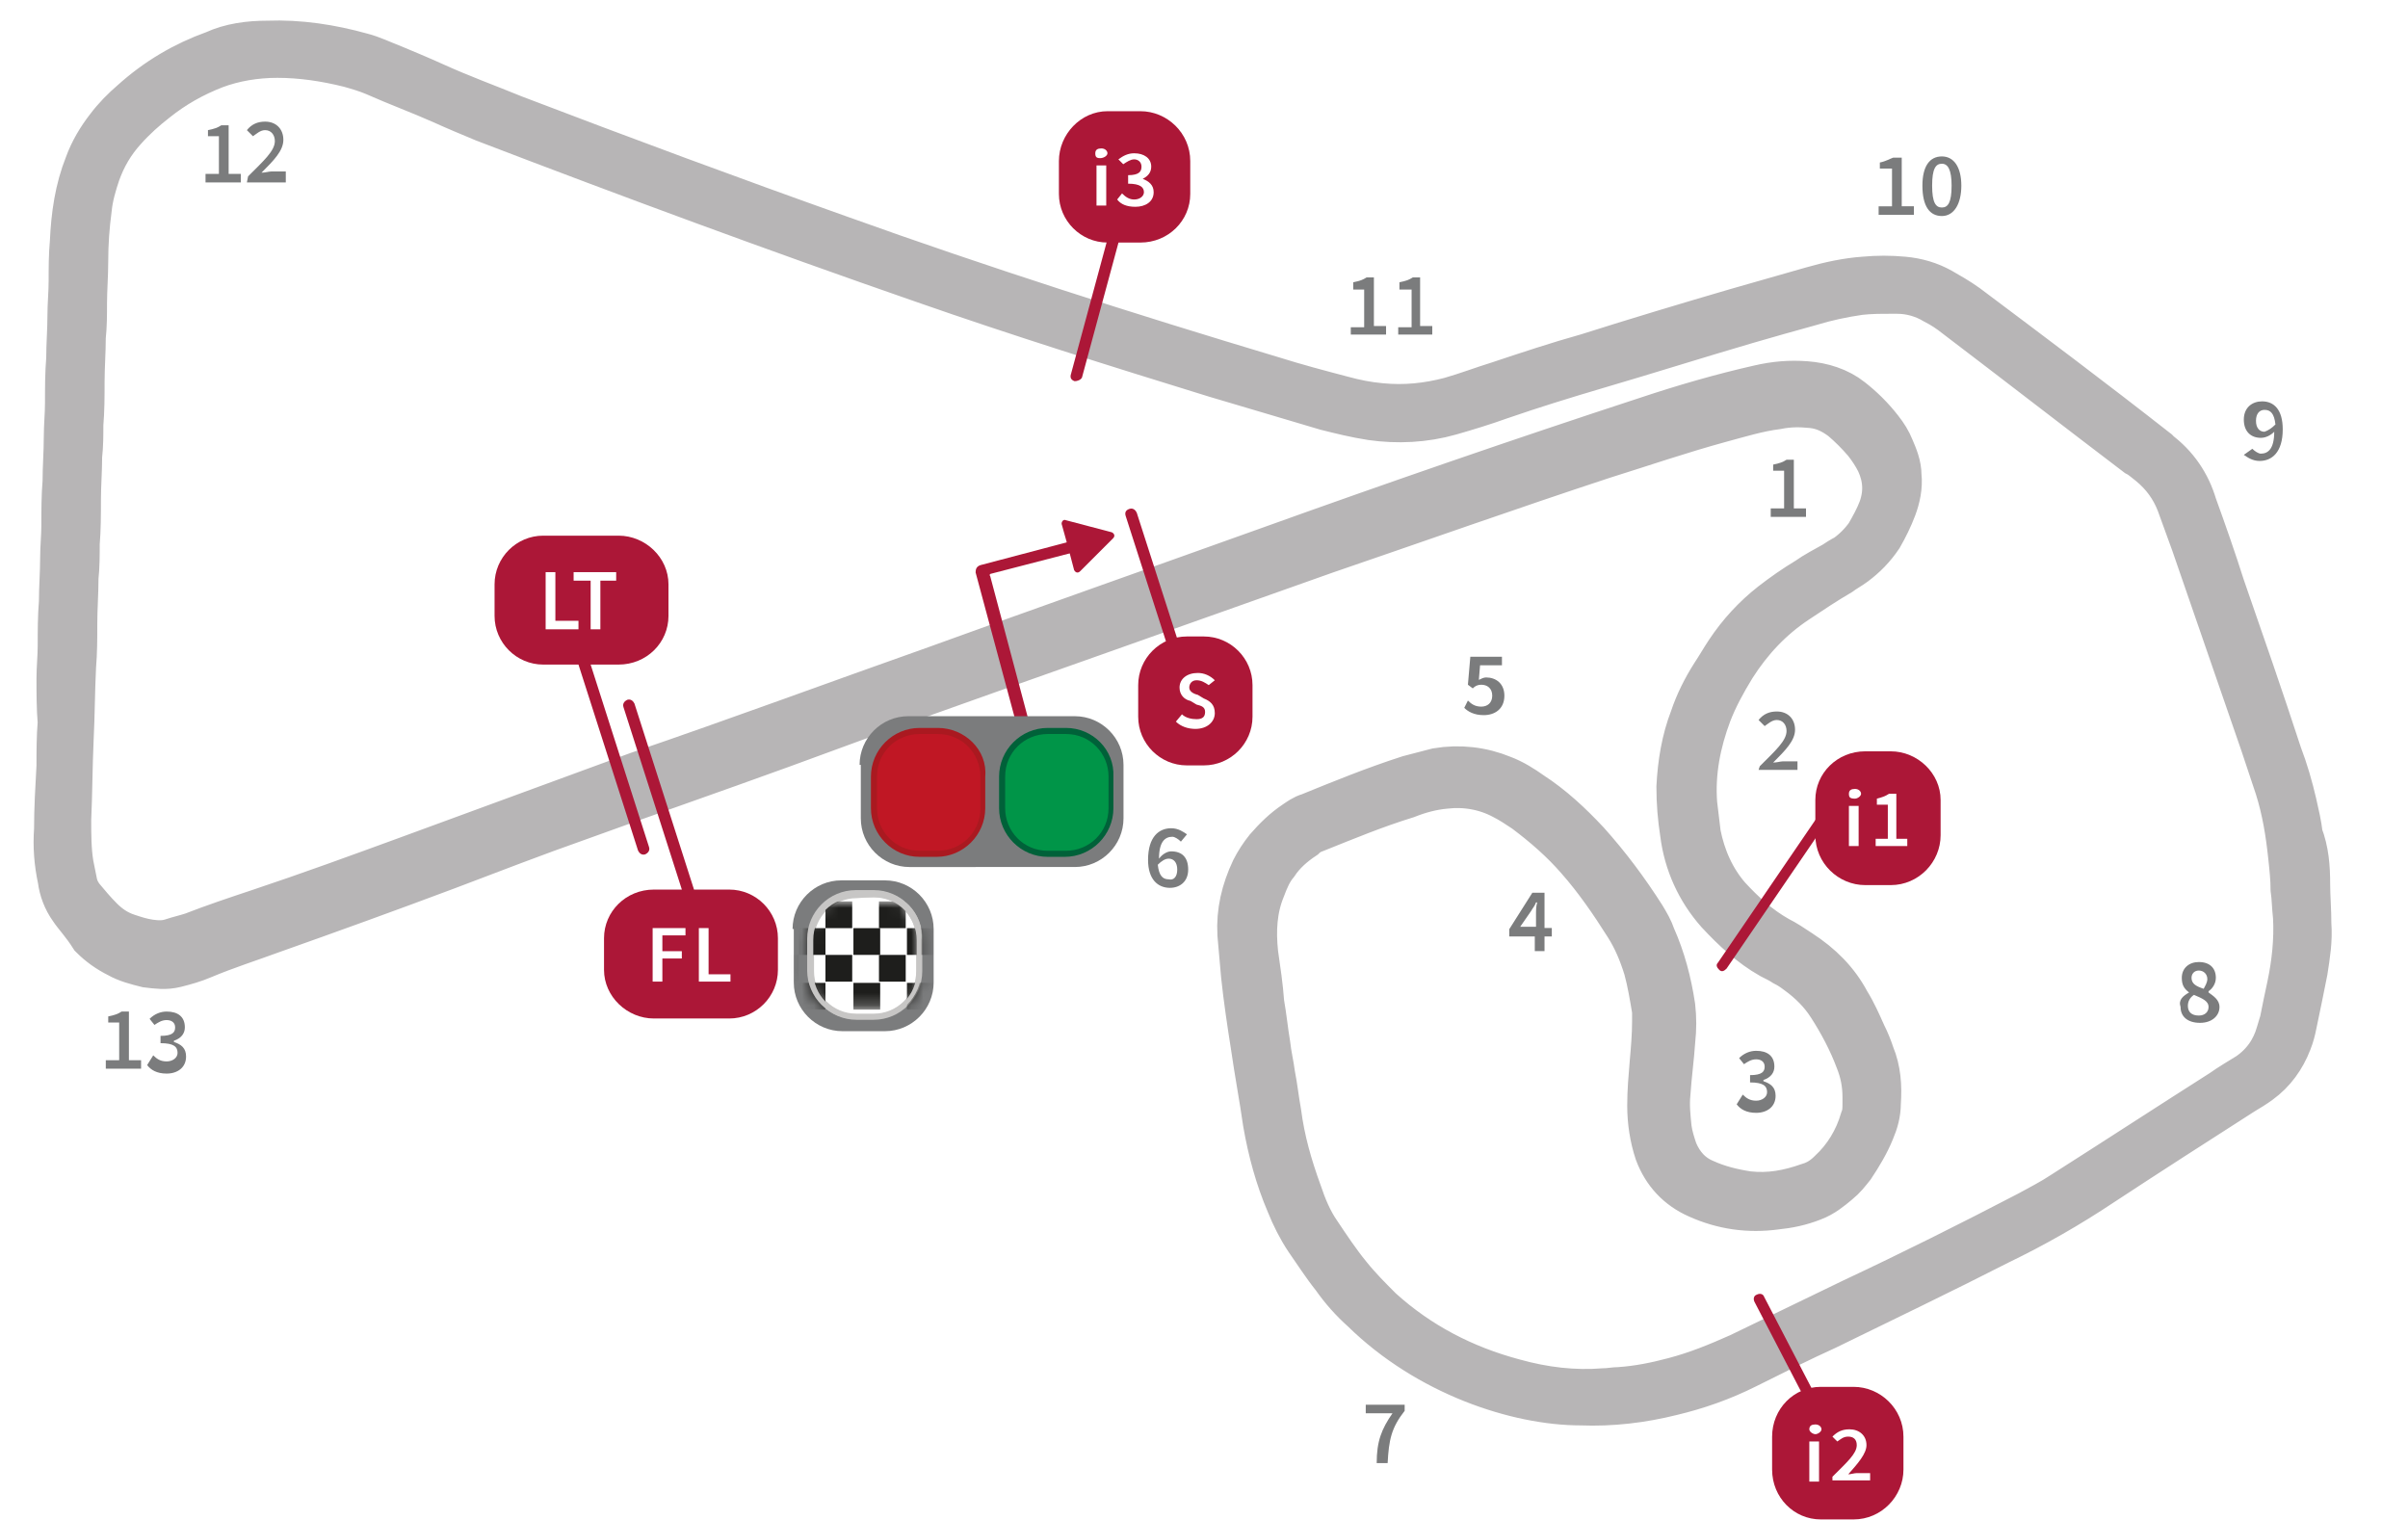
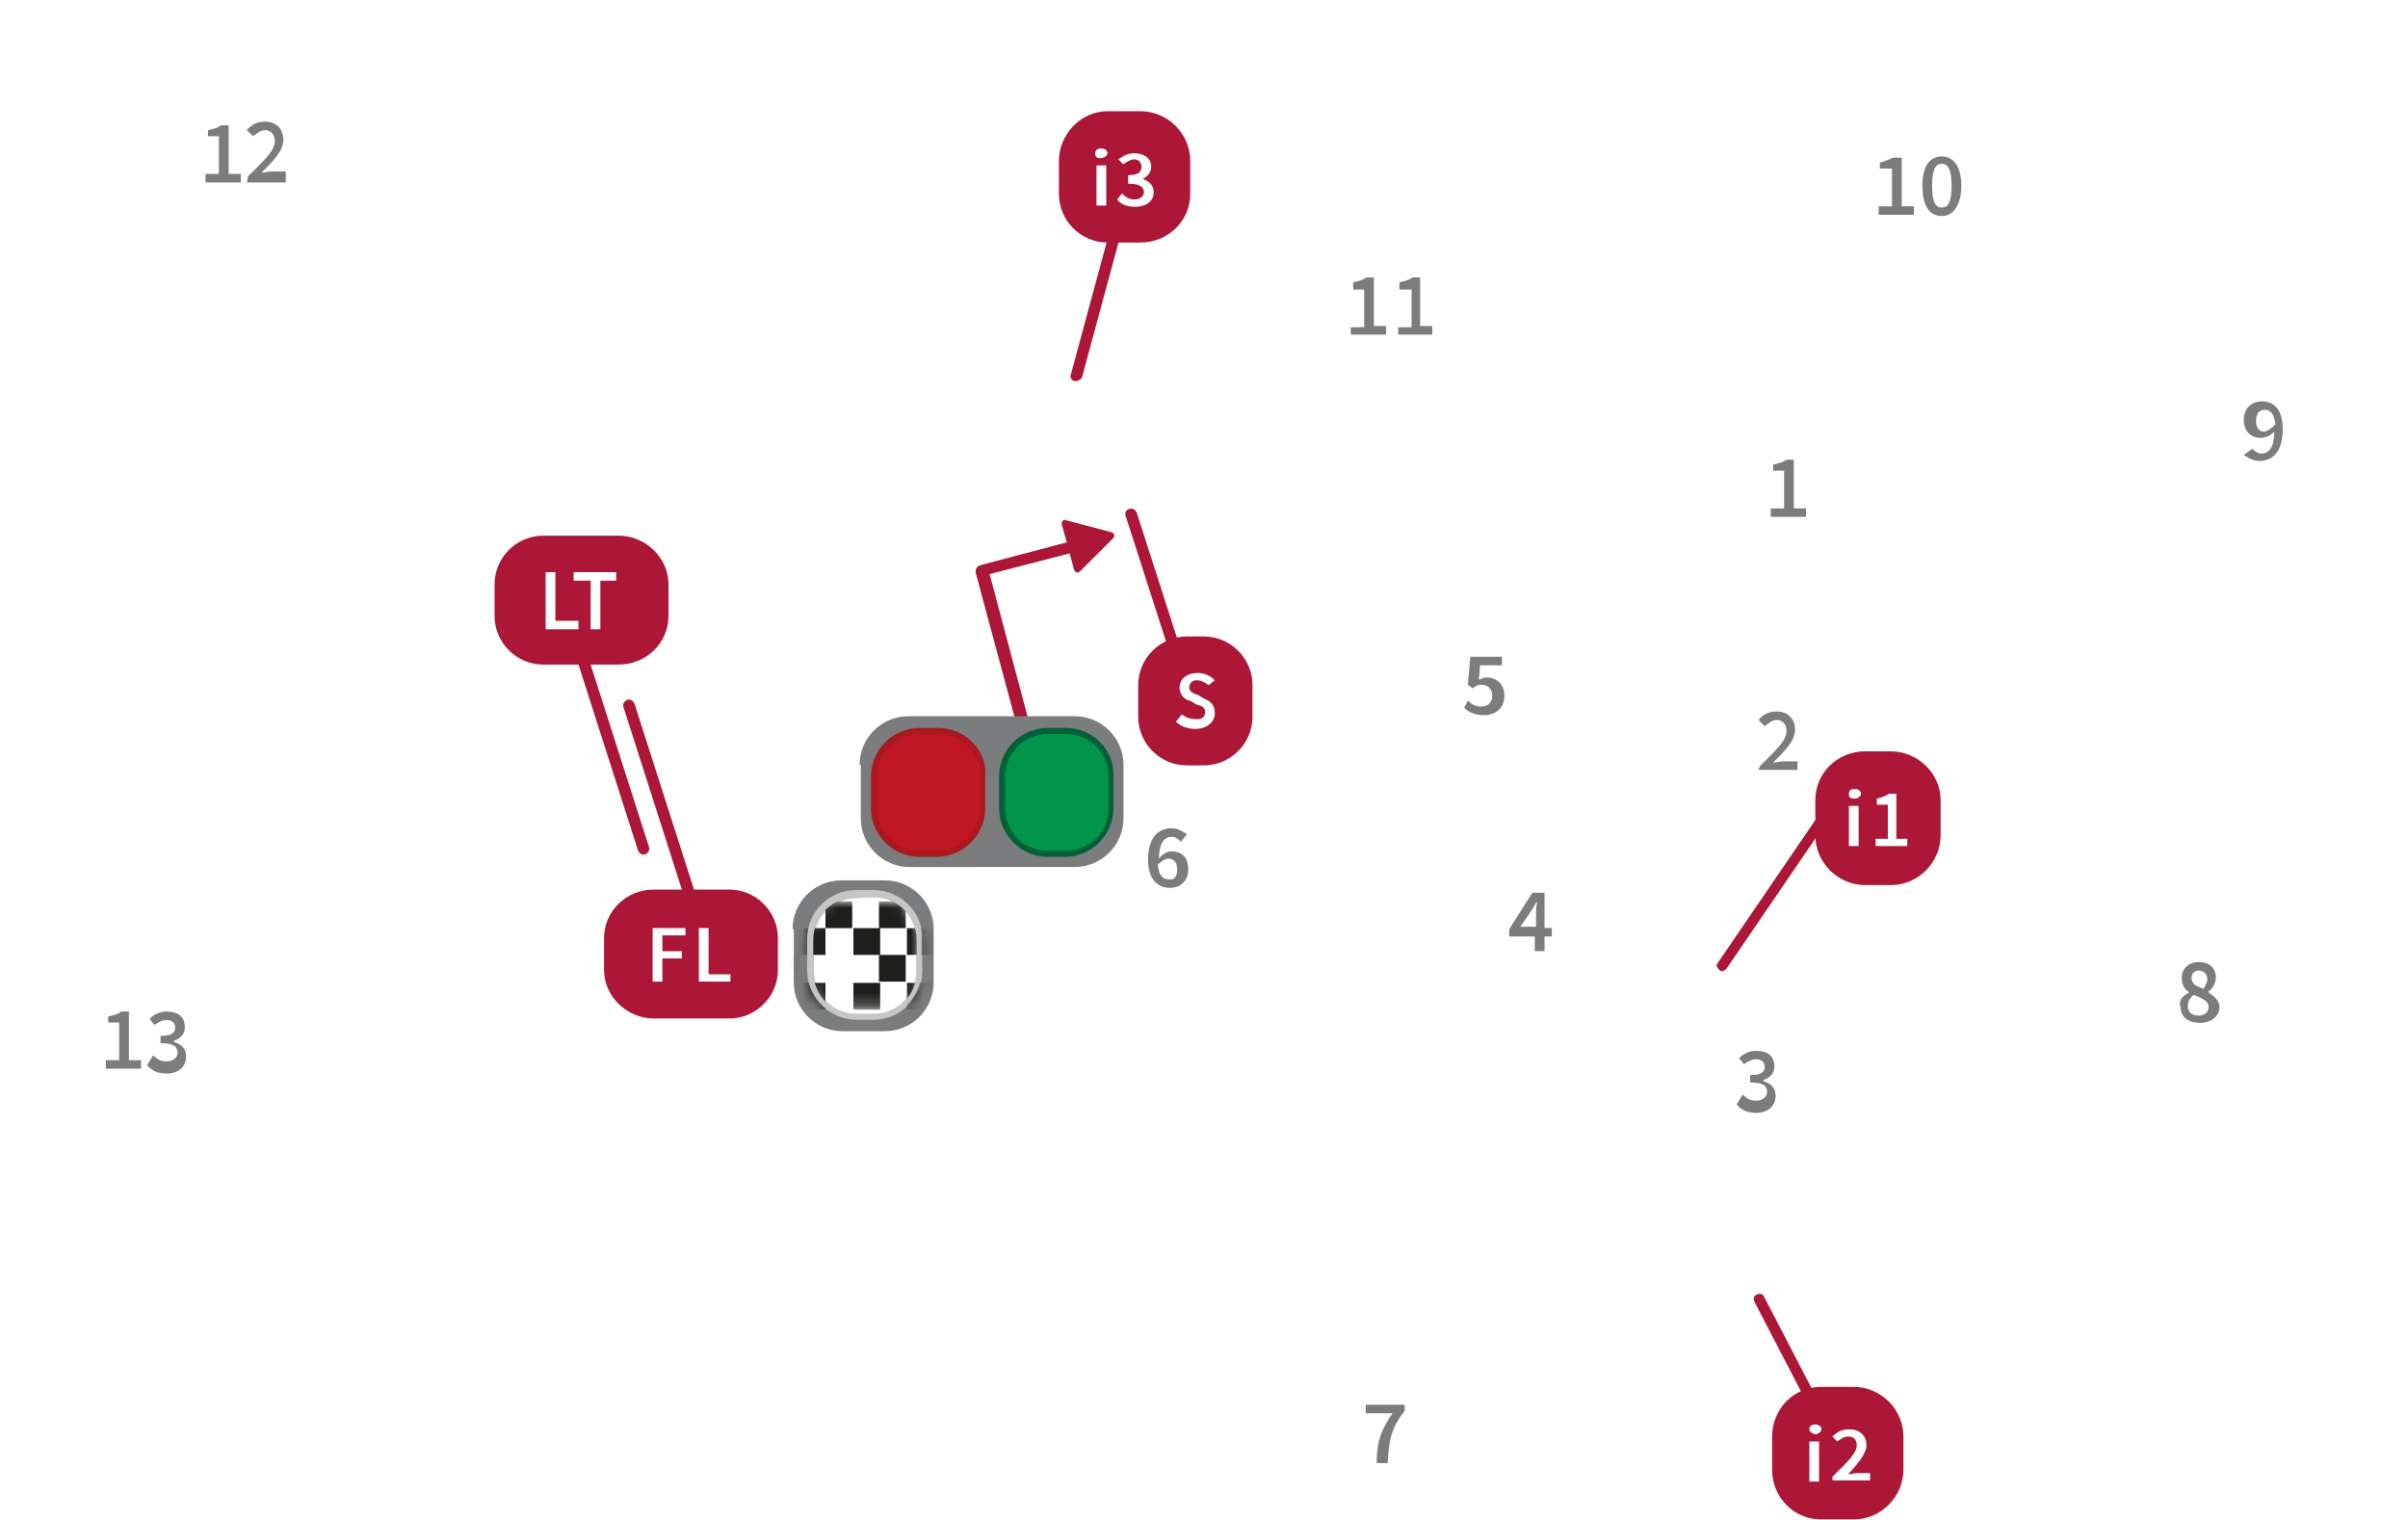
<svg xmlns="http://www.w3.org/2000/svg" version="1.1" id="GER" x="0px" y="0px" viewBox="0 0 198 125" style="enable-background:new 0 0 198 125;" xml:space="preserve">
  <style type="text/css">
	.st0{fill:#B7B5B6;stroke:#B7B5B6;stroke-width:4;stroke-miterlimit:10;}
	.st1{display:none;}
	.st2{display:inline;fill:#8F979C;}
	.st3{display:inline;fill:#B7B5B6;}
	.st4{fill:#AC1737;}
	.st5{fill-rule:evenodd;clip-rule:evenodd;fill:#FFFFFF;}
	.st6{fill:#FFFFFF;}
	.st7{fill:#7B7C7D;}
	.st8{fill:#C7C6C5;}
	.st9{filter:url(#Adobe_OpacityMaskFilter);}
	.st10{mask:url(#mask-2_00000160168969148881888670000001404032089791022228_);}
	.st11{fill:#1E1E1C;}
	.st12{fill:#C01724;}
	.st13{fill:#AA1920;}
	.st14{fill:#009548;}
	.st15{fill:#006139;}
</style>
  <g id="new_GER_00000013189030548447032220000007610902862851993502_">
-     <path class="st0" d="M189.6,72.7c0,1,0.1,2.1,0.1,3.3c0.1,1.3-0.1,2.5-0.3,3.8c-0.3,1.5-0.6,3-0.9,4.4c-0.1,0.5-0.2,0.9-0.4,1.4   c-0.5,1.3-1.3,2.4-2.4,3.2c-0.4,0.3-0.9,0.6-1.4,0.9c-3.9,2.5-7.8,5-11.6,7.5c-2.7,1.8-5.5,3.4-8.4,4.8c-4.7,2.4-9.5,4.7-14.2,7   c-2.2,1-4.4,2.1-6.6,3.2c-2,1-4,1.7-6.1,2.2c-2.4,0.6-4.9,0.9-7.4,0.8c-5.2,0-12.5-2.4-17.8-7.6c-0.9-0.8-1.7-1.7-2.4-2.7   c-0.8-1-1.5-2.1-2.2-3.1c-0.6-0.9-1.1-1.9-1.5-2.9c-0.9-2.1-1.5-4.3-1.9-6.6c-0.3-2.1-0.7-4.2-1-6.3c-0.3-1.9-0.6-3.9-0.8-5.8   c-0.1-1.1-0.2-2.3-0.3-3.4c-0.1-1.8,0.3-3.5,1.1-5.2c0.3-0.6,0.7-1.2,1.1-1.7c0.7-0.8,1.4-1.5,2.3-2.1c0.3-0.2,0.7-0.5,1.1-0.6   c2.7-1.1,5.4-2.2,8.2-3.1c0.8-0.2,1.5-0.4,2.3-0.6c1.8-0.3,3.6-0.1,5.3,0.6c0.8,0.3,1.6,0.8,2.3,1.3c1.7,1.1,3.2,2.5,4.6,4   c1.7,1.9,3.2,3.9,4.6,6.1c0.3,0.5,0.6,1,0.8,1.6c0.8,1.8,1.3,3.7,1.6,5.7c0.1,0.9,0.1,1.8,0,2.7c-0.1,1.5-0.3,2.9-0.4,4.4   c-0.1,1,0,1.9,0.1,2.9c0.1,0.7,0.3,1.3,0.5,1.9c0.5,1.2,1.3,2.1,2.5,2.6c1.1,0.5,2.3,0.8,3.6,1c1.8,0.2,3.4-0.1,5.1-0.7   c0.7-0.2,1.3-0.6,1.8-1.1c1.3-1.2,2.2-2.7,2.7-4.4c0.2-0.5,0.2-0.9,0.2-1.4c0-0.2,0-0.3,0-0.5c0-1.1-0.2-2.1-0.6-3.1   c-0.6-1.6-1.4-3.1-2.3-4.5c-0.7-1.1-1.6-2-2.7-2.8c-0.4-0.3-0.7-0.5-1.1-0.7c-0.3-0.2-0.7-0.4-1.1-0.6c-1.6-0.9-3-2.2-4.3-3.6   c-1.6-1.8-2.6-4-2.9-6.4c-0.2-1.3-0.3-2.5-0.3-3.8c0.1-1.9,0.4-3.8,1.1-5.6c0.4-1.2,1-2.4,1.7-3.5c0.4-0.6,0.8-1.3,1.2-1.9   c1-1.5,2.2-2.8,3.6-3.9c0.9-0.7,1.9-1.4,2.9-2c0.7-0.5,1.5-0.9,2.2-1.3c0.3-0.2,0.6-0.4,1-0.6c0.7-0.5,1.3-1.1,1.8-1.8   c0.4-0.7,0.8-1.4,1.1-2.2c0.5-1.4,0.4-2.7-0.2-4c-0.3-0.6-0.7-1.2-1.1-1.7c-0.6-0.7-1.2-1.3-1.9-1.9c-0.8-0.6-1.6-1-2.6-1.1   c-1-0.1-1.9-0.1-2.9,0.1c-1.6,0.2-3.2,0.7-4.7,1.1c-3.3,0.9-6.5,2-9.7,3c-7.6,2.5-15.2,5.2-22.8,7.8c-6.8,2.4-13.5,4.8-20.3,7.2   c-8.2,2.9-16.4,5.8-24.5,8.8c-5.5,2-11,3.9-16.5,5.9c-3.7,1.3-7.3,2.7-11,4.1c-4.8,1.8-9.5,3.5-14.3,5.2c-1.9,0.7-3.8,1.3-5.7,2.1   c-0.7,0.3-1.4,0.5-2.2,0.7c-0.8,0.2-1.5,0.1-2.3,0c-0.8-0.2-1.6-0.4-2.3-0.8c-0.8-0.4-1.5-0.9-2.1-1.5C7,75.8,6.4,75.2,6,74.6   c-0.5-0.7-0.8-1.5-0.9-2.3c-0.3-1.4-0.4-2.7-0.3-4.1c0-1.7,0.1-3.4,0.2-5.2c0-1.2,0-2.4,0.1-3.6C5,58.2,5,57,5,55.8   c0-0.9,0.1-1.8,0.1-2.7c0-1.2,0-2.4,0.1-3.6c0-1.2,0.1-2.4,0.1-3.6c0-0.9,0.1-1.8,0.1-2.7c0-1.2,0-2.4,0.1-3.6   c0-1.2,0.1-2.4,0.1-3.6c0-1,0.1-1.9,0.1-2.9c0-1.2,0-2.4,0.1-3.6c0-1.2,0.1-2.3,0.1-3.5c0-1,0.1-1.9,0.1-2.9c0-1.1,0-2.1,0.1-3.2   c0.1-2.2,0.4-4.3,1.2-6.3c0.4-1.1,1-2.1,1.7-3c0.6-0.8,1.3-1.5,2-2.1c2-1.8,4.2-3.1,6.7-4C19,3.9,20.5,3.7,22,3.7   c2.6-0.1,5.2,0.3,7.7,1c0.8,0.2,1.6,0.6,2.4,0.9c1.2,0.5,2.4,1,3.5,1.5c2.2,1,4.4,1.8,6.6,2.7c8.9,3.4,17.8,6.7,26.8,9.9   c11.7,4.2,23.6,8,35.6,11.6c1.9,0.6,3.8,1.1,5.7,1.6c1.1,0.3,2.1,0.5,3.2,0.6c2,0.2,3.9,0,5.8-0.5c1.4-0.4,2.7-0.9,4-1.3   c2.4-0.8,4.8-1.6,7.3-2.3c4.1-1.3,8.1-2.5,12.2-3.7c2.1-0.6,4.2-1.2,6.3-1.8c1.4-0.4,2.8-0.7,4.2-0.8c1.1-0.1,2.1-0.1,3.2,0   c1.1,0.1,2.1,0.4,3,0.9c0.7,0.4,1.4,0.8,2.1,1.3c5.2,3.9,10.4,7.8,15.5,11.8c0.1,0.1,0.2,0.1,0.2,0.2c1.5,1.1,2.5,2.6,3,4.3   c0.8,2.2,1.6,4.5,2.3,6.7c1.6,4.6,3.2,9.2,4.7,13.8c0.5,1.3,0.9,2.7,1.2,4c0.2,0.9,0.4,1.7,0.5,2.6C189.5,70,189.6,71.3,189.6,72.7   z M188.7,73.1c0-0.8-0.1-1.8-0.2-2.7c-0.2-1.9-0.5-3.8-1.1-5.7c-0.4-1.2-0.8-2.4-1.2-3.6c-1.9-5.5-3.8-11-5.7-16.5   c-0.4-1.1-0.8-2.2-1.2-3.3c-0.5-1.3-1.3-2.4-2.4-3.3c-0.4-0.3-0.7-0.6-1.1-0.8c-5-3.8-9.9-7.6-14.9-11.4c-0.5-0.4-1.1-0.8-1.7-1.1   c-1-0.6-2.1-0.9-3.2-0.9c-0.2,0-0.3,0-0.5,0c-0.9,0-1.7,0-2.6,0.1c-1.4,0.2-2.8,0.5-4.1,0.9c-1.8,0.5-3.6,1-5.3,1.5   c-4.1,1.2-8.2,2.5-12.3,3.7c-2.7,0.8-5.3,1.6-7.9,2.5c-1.4,0.5-2.7,0.9-4.1,1.3c-2.1,0.6-4.3,0.7-6.4,0.4c-1.3-0.2-2.5-0.5-3.7-0.8   c-3-0.9-6.1-1.8-9.1-2.7c-8.1-2.5-16.1-5-24.1-7.8c-12.1-4.2-24-8.6-36-13.2c-1.2-0.5-2.4-1-3.5-1.5c-1.8-0.8-3.7-1.5-5.5-2.3   c-0.7-0.3-1.4-0.5-2.1-0.7c-2-0.5-4-0.8-6-0.8c-1.8,0-3.6,0.3-5.2,0.9c-1.8,0.7-3.4,1.6-4.9,2.8c-0.9,0.7-1.8,1.5-2.6,2.4   c-1,1.1-1.7,2.3-2.2,3.7c-0.3,0.9-0.6,1.9-0.7,2.9c-0.2,1.5-0.3,2.9-0.3,4.4c0,1.2-0.1,2.3-0.1,3.5c0,0.9,0,1.8-0.1,2.7   c0,1.2-0.1,2.5-0.1,3.7c0,1.2,0,2.3-0.1,3.5c0,0.9,0,1.7-0.1,2.6c0,1.2-0.1,2.4-0.1,3.6c0,1.2,0,2.4-0.1,3.6c0,0.9,0,1.9-0.1,2.8   c0,1.3-0.1,2.5-0.1,3.8c0,1.2,0,2.3-0.1,3.5c-0.1,2-0.1,4-0.2,6c-0.1,2.2-0.1,4.4-0.2,6.6c0,1.2,0,2.5,0.2,3.7   c0.1,0.5,0.2,1,0.3,1.5c0.1,0.5,0.3,0.9,0.6,1.3c0.5,0.6,1,1.2,1.6,1.8c0.6,0.6,1.3,1.1,2.2,1.4c0.6,0.2,1.2,0.4,1.9,0.5   c0.7,0.1,1.3,0.1,1.9-0.1c0.6-0.2,1.1-0.3,1.7-0.5c1.8-0.7,3.6-1.3,5.4-1.9c4.2-1.4,8.3-2.9,12.4-4.4c6.3-2.3,12.5-4.6,18.8-6.9   C60.7,61,68.8,58,77,55.1c9.1-3.3,18.2-6.5,27.4-9.8c10.3-3.7,20.7-7.3,31.1-10.7c3-1,6.1-1.9,9.2-2.6c1.3-0.3,2.5-0.4,3.8-0.3   c1.3,0.1,2.6,0.5,3.6,1.3c0.9,0.7,1.7,1.5,2.4,2.4c0.4,0.5,0.7,1,0.9,1.5c0.3,0.7,0.6,1.4,0.6,2.2c0.1,0.9-0.1,1.8-0.4,2.6   c-0.3,0.8-0.7,1.6-1.1,2.3c-0.6,0.9-1.3,1.6-2.1,2.2c-0.4,0.3-0.8,0.5-1.2,0.8c-1.2,0.7-2.4,1.5-3.6,2.3c-2.1,1.4-3.8,3.2-5.2,5.4   c-0.8,1.3-1.5,2.6-2,3.9c-0.9,2.4-1.4,4.9-1.2,7.5c0.1,0.8,0.2,1.6,0.3,2.5c0.4,2,1.2,3.8,2.5,5.3c1.2,1.3,2.5,2.5,4.1,3.4   c0.6,0.3,1.2,0.7,1.8,1.1c1.7,1.1,3,2.4,3.9,4.1c0.5,0.8,0.9,1.7,1.3,2.6c0.3,0.6,0.5,1.1,0.7,1.7c0.5,1.2,0.6,2.5,0.5,3.9   c0,0.8-0.2,1.5-0.5,2.2c-0.4,1-1,2-1.6,2.9c-0.4,0.5-0.7,0.9-1.2,1.3c-0.6,0.5-1.2,1-2,1.3c-1,0.4-2,0.6-3,0.7   c-2.2,0.3-4.3,0-6.3-0.9c-1.6-0.7-2.7-1.9-3.3-3.5c-0.4-1.2-0.6-2.5-0.6-3.8c0-1.2,0.1-2.3,0.2-3.5c0.1-1.1,0.2-2.3,0.2-3.4   c0-0.3,0-0.6,0-0.9c-0.2-1.2-0.4-2.4-0.7-3.5c-0.4-1.3-0.9-2.5-1.6-3.6c-1.2-1.9-2.5-3.8-4-5.5c-1.3-1.5-2.8-2.8-4.4-4   c-0.6-0.4-1.2-0.8-1.8-1.1c-1.5-0.8-3.2-1.1-4.9-0.9c-1.1,0.1-2.2,0.4-3.2,0.8c-2.6,0.8-5,1.8-7.5,2.8c-0.3,0.1-0.7,0.3-1,0.6   c-0.9,0.6-1.7,1.3-2.3,2.2c-0.5,0.6-0.8,1.3-1.1,2.1c-0.7,1.7-0.8,3.5-0.6,5.4c0.2,1.4,0.4,2.7,0.5,4.1c0.2,1.1,0.3,2.2,0.5,3.4   c0.1,0.9,0.3,1.7,0.4,2.5c0.2,1,0.3,2,0.5,3.1c0.3,2.3,0.9,4.4,1.7,6.6c0.4,1.2,0.9,2.4,1.6,3.4c0.8,1.2,1.6,2.4,2.5,3.5   c0.8,1,1.7,1.9,2.6,2.8c3.2,2.9,6.9,4.8,11,5.9c2.5,0.7,5,1,7.5,0.8c0.4,0,0.9-0.1,1.3-0.1c1.5-0.1,3-0.4,4.5-0.8   c1.9-0.5,3.6-1.2,5.4-2c3.1-1.5,6.2-3,9.3-4.5c4.9-2.3,9.7-4.7,14.5-7.2c0.9-0.5,1.9-1,2.8-1.6c4.4-2.8,8.7-5.6,13.1-8.4   c0.7-0.5,1.4-0.9,2.2-1.4c1.3-0.9,2.1-2.1,2.5-3.5c0.1-0.3,0.2-0.7,0.3-1c0.2-1,0.4-2,0.6-2.9c0.4-1.9,0.6-3.8,0.5-5.7   C188.8,74.5,188.8,73.8,188.7,73.1z" />
-   </g>
+     </g>
  <g id="Page-1">
    <g id="Circuit_info_05" transform="translate(-162, -498)">
      <g id="assets_x2F_circuits_x5F_info_x2F_83" transform="translate(161, 498)">
        <g id="assets_x2F_circuits_x5F_info_x2F_Sachsenring" transform="translate(1.5, 0)">
          <g id="trazado" transform="translate(2.66, 8.511)" class="st1">
            <path id="Shape" class="st2" d="M141.1,15.6c-5.5,1.3-24.5,6.6-25.3,6.9h-0.1l-0.1,0.1c-0.1,0-4.3,1.4-9.5-0.4l-0.1-0.1H106       C105.6,22,67.1,11.4,59.5,8.6l-7.7-2.9c-6.1-2.3-11.9-4.6-15.2-5.2c-5.1-0.9-17.3,0.5-21.2,10.5l-0.1,0.1L1.2,53.5       c-0.6,1.7-0.9,5.2,2.2,7.6c3.1,2.4,5.5,2.6,11.1,0.8c5-1.6,61.9-18.1,62.4-18.3c0.3-0.1,34-9.5,43-11.4       c7.4-1.6,17.4-3.9,20.3-4.1c3.1-0.3,4.7-0.2,5.8,2.4c0.5,1.3,0.7,2.1,0.5,2.8c-0.2,0.9-1,1.4-2.1,2c-2.9,1.5-9.3,4.8-11.1,13.2       c-0.2,0.9-0.3,1.8-0.4,2.8c-0.9,10.9,5.7,14.6,6,14.7L139,66l0.1,0.1c1.2,0.6,4.6,2.6,6.1,4.8l1,1.4c1.9,2.7,3.6,5.3,2.8,9l0,0       c-0.5,2.6-4.2,3.9-4.2,3.9l-6.1,1.9l-0.1,0.1c-0.2,0.1-2,0.6-3.8-0.9c-1.4-1.3-1.3-2.7-1-4.3l0.1-0.6l0.2-1.5       c0.4-2.2,0.9-5.4,1-7.1c0.1-2.1,0.4-8.7-5.7-14.7c-5.3-5.2-11-10-17.7-7.7c-9.1,3.2-14,6.6-14.9,10.4c-0.1,0.3-0.1,0.5-0.2,0.7       c-0.7,3.5-0.5,5,0,6.5l0.1,0.4c0,0.1,4.3,15.5,4.4,15.9c0.3,1.1,3.4,13.8,17.6,19.6c14.5,5.9,27.3-1.8,27.9-2.1       c-0.1,0,26-15.3,26-15.3l0.1-0.1l0.1-0.1c0.8-0.6,7.8-6,9.9-8.2c1.6-1.8,2.8-3.6,3.4-6c0.3-1.5,0.4-3.2,0.2-5.3       c-0.5-5.4-1.3-9.6-4-15.3c-2.5-5.2-9-18-9.7-19.4c-0.4-1-1.7-3.5-6.2-6.4l-13.7-8.6C152.2,17.2,147.5,14.1,141.1,15.6z        M142.1,20.1c4.4-1.1,7.6,1,7.7,1.1c0.1,0.1,13.7,8.6,13.7,8.6c3.7,2.3,4.4,4.1,4.4,4.1c0,0.1,0.1,0.1,0.1,0.1l0.1,0.3       c0.1,0.2,7.2,14,9.7,19.4c2.4,5.1,3.1,8.7,3.6,13.7c0.2,1.6,0.1,2.8-0.1,3.8c-0.4,1.7-1.2,2.8-2.2,3.9c-1.5,1.6-7.1,6-9.3,7.6       c-0.2,0.2-25.9,15.2-25.9,15.2c-0.2,0.1-11.4,6.8-23.8,1.8c-12.2-5-14.7-16-14.8-16.4V83L101,67.1c0,0.1-0.2-0.5-0.2-0.5       c-0.3-0.9-0.5-1.7,0.3-4.9c0.1-0.5,1.3-3.4,12-7.1c3.8-1.3,7.7,1.4,13,6.6c4.7,4.6,4.5,9.4,4.4,11.2c-0.1,1.4-0.6,4.7-0.9,6.6       l-0.3,1.5l-0.1,0.4c-0.3,1.5-1.1,5.5,2.5,8.7c3.1,2.7,6.8,2.3,8.5,1.7l-0.2,0.1l6.1-1.9c0.3-0.1,6.2-2.1,7.3-7.3l0,0       c1.2-5.7-1.4-9.5-3.5-12.6l-0.9-1.3c-2.3-3.6-7-6-7.8-6.4c-0.3-0.2-4.3-2.7-3.6-10.4c0.1-0.7,0.2-1.5,0.3-2.1       c1.3-6.3,6.1-8.8,8.7-10.2c2.6-1.3,4-3,4.5-5.2c0.3-1.6,0.1-3.5-0.8-5.6c-2.5-6.1-7.9-5.5-10.5-5.3c-2.9,0.3-10.8,2-20.9,4.3       c-9.1,2-41.9,11.1-43.2,11.5c-2.4,0.7-57.6,16.7-62.6,18.4c-4.8,1.5-5.4,1.1-6.9-0.1c-0.9-0.7-0.9-1.8-0.7-2.2       c0-0.1,0.1-0.2,0.1-0.2s13.7-40.6,14.2-42.2c2.9-7.3,12.9-8.1,16.1-7.6c2.9,0.5,8.7,2.8,14.3,4.9l7.8,2.9       c7.9,2.8,45.3,13.1,46.8,13.6l-0.2-0.1c6.4,2.3,11.7,0.7,12.4,0.5C117.4,26.8,136.8,21.4,142.1,20.1z" />
            <path id="Shape_00000021828723520749006670000004006118276393899189_" class="st3" d="M140.7,15.4c-5.5,1.3-24.5,6.6-25.4,6.9       h-0.1l-0.1,0.1c-0.1,0-4.3,1.4-9.5-0.4l-0.1-0.1h-0.1c-0.4-0.1-38.8-10.7-46.5-13.5l-7.7-2.9C45.3,3.2,39.6,1,36.3,0.4       c-5.1-0.9-17.3,0.5-21.2,10.5L15.1,11L0.9,53.2C0.3,54.9,0,58.5,3,60.8c3.1,2.4,5.5,2.6,11.1,0.8c5-1.6,61.9-18.1,62.4-18.3       c0.3-0.1,34-9.5,43-11.4c7.4-1.6,17.4-3.9,20.3-4.1c3.1-0.3,4.7-0.2,5.8,2.4c0.5,1.3,0.7,2.1,0.5,2.8c-0.2,0.9-1,1.4-2.1,2       c-2.9,1.5-9.3,4.8-11.1,13.2c-0.2,0.9-0.3,1.8-0.4,2.8c-0.9,10.9,5.7,14.6,6,14.7l0.1,0.1l0.1,0.1c1.2,0.6,4.6,2.6,6.1,4.8       l1,1.4c1.9,2.7,3.6,5.3,2.8,9l0,0c-0.5,2.6-4.2,3.9-4.2,3.9l-6.1,1.9l-0.1,0.1c-0.2,0.1-2,0.6-3.8-0.9c-1.4-1.3-1.3-2.7-1-4.3       l0.1-0.6l0.2-1.5c0.4-2.2,0.9-5.4,1-7.1c0.1-2.1,0.4-8.7-5.7-14.7c-5.3-5.2-11-10-17.7-7.7c-9.1,3.2-14,6.6-14.9,10.4       c-0.1,0.3-0.1,0.5-0.2,0.7c-0.7,3.5-0.5,5,0,6.5l0.1,0.4c0,0.1,4.3,15.5,4.4,15.9c0.3,1.1,3.4,13.8,17.6,19.6       c14.5,5.9,27.3-1.8,27.9-2.1c-0.1,0,26-15.3,26-15.3l0.1-0.1l0.1-0.1c0.8-0.6,7.8-6,9.9-8.2c1.6-1.8,2.8-3.6,3.4-6       c0.3-1.5,0.4-3.2,0.2-5.3c-0.5-5.4-1.3-9.6-4-15.3c-2.5-5.2-9-18-9.7-19.4c-0.4-1-1.7-3.5-6.2-6.4L152.2,17       C151.9,17,147.2,13.9,140.7,15.4z M141.8,19.9c4.4-1.1,7.6,1,7.7,1.1c0.1,0.1,13.7,8.6,13.7,8.6c3.7,2.3,4.4,4.1,4.4,4.1       c0,0.1,0.1,0.1,0.1,0.1l0.1,0.3c0.1,0.2,7.2,14,9.7,19.4c2.4,5.1,3.1,8.7,3.6,13.7c0.2,1.6,0.1,2.8-0.1,3.8       c-0.4,1.7-1.2,2.8-2.2,3.9c-1.5,1.6-7.1,6-9.3,7.6c-0.2,0.2-25.9,15.2-25.9,15.2c-0.2,0.1-11.4,6.8-23.8,1.8       c-12.2-5-14.7-16-14.8-16.4v-0.1L100.6,67c0,0.1-0.2-0.5-0.2-0.5c-0.3-0.9-0.5-1.7,0.3-4.9c0.1-0.5,1.3-3.4,12-7.1       c3.8-1.3,7.7,1.4,13,6.6c4.7,4.6,4.5,9.4,4.4,11.2c-0.1,1.4-0.6,4.7-0.9,6.6l-0.3,1.5l-0.1,0.4c-0.3,1.5-1.1,5.5,2.5,8.7       c3.1,2.7,6.8,2.3,8.5,1.7l-0.2,0.1l6.1-1.9c0.3-0.1,6.2-2.1,7.3-7.3l0,0c1.2-5.7-1.4-9.5-3.5-12.6l-0.9-1.3       c-2.3-3.6-7-6-7.8-6.4c-0.3-0.2-4.3-2.7-3.6-10.4c0.1-0.7,0.2-1.5,0.3-2.1c1.3-6.3,6.1-8.8,8.7-10.2c2.6-1.3,4-3,4.5-5.2       c0.3-1.6,0.1-3.5-0.8-5.6c-2.5-6-7.9-5.5-10.5-5.2c-2.9,0.3-10.8,2-20.9,4.3c-9.1,2-41.9,11.1-43.2,11.5       c-2.4,0.7-57.6,16.7-62.6,18.4c-4.8,1.5-5.4,1.1-6.9-0.1c-0.9-0.7-0.9-1.8-0.7-2.2c0-0.1,0.1-0.2,0.1-0.2s13.7-40.6,14.2-42.2       c2.9-7.3,12.9-8.1,16.1-7.6c2.9,0.5,8.7,2.8,14.3,4.9l7.8,2.9c7.9,2.8,45.3,13.1,46.8,13.6l-0.2-0.1c6.4,2.3,11.7,0.7,12.4,0.5       C117.1,26.5,136.4,21.2,141.8,19.9z" />
          </g>
          <g id="PUNTOS_INTERMEDIOS_Y_SEMAFORO" transform="translate(37.766, 9.043)">
            <g id="Group" transform="translate(42.553, 28.723)">
              <path id="Shape_00000029022797265482345790000012406720530832947097_" class="st4" d="M3.5,22.6c-0.3,0.1-0.5-0.1-0.6-0.3        l-3.5-13C-0.6,9-0.5,8.8-0.2,8.7l9.1-2.4c0.3-0.1,0.5,0.1,0.6,0.3c0.1,0.3-0.1,0.5-0.3,0.6L0.7,9.4c-0.1,0-0.2,0.1-0.1,0.2        L3.9,22C3.9,22.3,3.7,22.5,3.5,22.6z" />
              <path id="Shape_00000045601300947189914490000003457995724662622596_" class="st4" d="M10.7,6.5c0.2-0.2,0.1-0.4-0.1-0.5        L8.7,5.5L6.8,5C6.6,4.9,6.4,5.2,6.5,5.4L7,7.2l0.5,1.9c0.1,0.2,0.3,0.3,0.5,0.1l1.4-1.4L10.7,6.5z" />
            </g>
            <path id="Combined-Shape" class="st4" d="M18.8,64.1h2.9c2.2,0,4,1.8,4,4v2.6c0,2.2-1.8,4-4,4h-6.2c-2.2,0-4.1-1.8-4.1-4v-2.6       c0-2.2,1.8-4,4.1-4h2.3l-4.8-15c-0.1-0.3,0.1-0.5,0.3-0.6c0.3-0.1,0.5,0.1,0.6,0.3L18.8,64.1z" />
            <path id="Combined-Shape-Copy" class="st4" d="M9.3,45.6H6.4c-2.2,0-4-1.8-4-4V39c0-2.2,1.8-4,4-4h6.2c2.2,0,4.1,1.8,4.1,4v2.6       c0,2.2-1.8,4-4.1,4h-2.3l4.8,15c0.1,0.3-0.1,0.5-0.3,0.6c-0.3,0.1-0.5-0.1-0.6-0.3L9.3,45.6z" />
            <path id="LT" class="st5" d="M6.6,42.7V38h0.8v4h1.9v0.7H6.6z M10.3,42.7v-4H8.9V38h3.5v0.7h-1.3v4H10.3z" />
            <path id="Shape_00000026158346058087806750000015626337518744025755_" class="st4" d="M50.1,22.3c-0.3-0.1-0.4-0.3-0.3-0.6       l4.6-17c0.1-0.3,0.3-0.4,0.6-0.3s0.4,0.3,0.3,0.6l-4.6,17C50.6,22.2,50.3,22.3,50.1,22.3z" />
            <path id="Shape_00000081611341736141031350000013856200703822945166_" class="st4" d="M54.6,32.8c0.3-0.1,0.5,0.1,0.6,0.3       l5.4,16.8c0.1,0.3-0.1,0.5-0.3,0.6c-0.3,0.1-0.5-0.1-0.6-0.3l-5.4-16.8C54.2,33.1,54.3,32.9,54.6,32.8z" />
            <path id="Shape_00000036973542123672034240000018429241466156374175_" class="st4" d="M113.5,55.5c0.2,0.2,0.3,0.4,0.1,0.6       l-9.9,14.5c-0.2,0.2-0.4,0.3-0.6,0.1c-0.2-0.2-0.3-0.4-0.1-0.6l9.9-14.5C113,55.4,113.3,55.4,113.5,55.5z" />
            <path id="Shape_00000052787466296778893930000006527179065367284925_" class="st4" d="M114.7,113.8c-0.2,0.1-0.5,0.1-0.6-0.2       L106,98c-0.1-0.2-0.1-0.5,0.2-0.6c0.2-0.1,0.5-0.1,0.6,0.2l8.1,15.6C115.1,113.4,115,113.7,114.7,113.8z" />
            <g id="Group_00000045592653969991350800000002055471444681559180_" transform="translate(107.447, 104.787)">
              <path id="Shape_00000078723110578951640340000011241254148931925890_" class="st4" d="M0,4.3C0,2,1.8,0.2,4,0.2h2.7        c2.2,0,4.1,1.8,4.1,4.1V7c0,2.2-1.8,4.1-4.1,4.1H4c-2.2,0-4-1.8-4-4.1V4.3z" />
              <g id="Shape_00000075124129854092531700000015201135038539212715_" transform="translate(2.66, 3.191)">
                <path class="st6" d="M0.4,0.5c0-0.3,0.2-0.4,0.5-0.4s0.5,0.2,0.5,0.4S1.1,0.9,0.9,0.9S0.4,0.7,0.4,0.5z M0.4,1.5h0.8v3.3H0.4         V1.5z" />
                <path class="st6" d="M2.3,4.4c1.2-1.2,2-1.9,2-2.6c0-0.5-0.3-0.7-0.7-0.7C3.2,1.1,3,1.3,2.7,1.5L2.3,1.1         c0.4-0.4,0.8-0.6,1.4-0.6c0.8,0,1.4,0.5,1.4,1.3c0,0.7-0.7,1.5-1.5,2.4c0.2,0,0.5-0.1,0.7-0.1h1.1v0.6H2.3L2.3,4.4L2.3,4.4z" />
              </g>
            </g>
            <g id="Group_00000124138471521241332490000012918474733657034416_" transform="translate(53.723, 41.489)">
              <path id="Shape_00000042018330172937305860000016973622771288120245_" class="st4" d="M1.6,5.8c0-2.2,1.8-4,4-4H7        c2.2,0,4,1.8,4,4v2.6c0,2.2-1.8,4-4,4H5.6c-2.2,0-4-1.8-4-4V5.8z" />
              <path id="Shape_00000140001185340280102690000012014035906750141836_" class="st6" d="M5.2,8.2C5.5,8.5,6,8.6,6.4,8.6        c0.5,0,0.7-0.2,0.7-0.6c0-0.4-0.3-0.5-0.7-0.6L5.9,7.1C5.4,7,5,6.6,5,6c0-0.7,0.6-1.2,1.5-1.2c0.5,0,1,0.2,1.4,0.6L7.4,5.8        c-0.3-0.2-0.6-0.4-1-0.4C6,5.4,5.8,5.7,5.8,6c0,0.3,0.3,0.5,0.7,0.6L7,6.9c0.5,0.2,0.9,0.5,0.9,1.2c0,0.7-0.6,1.3-1.6,1.3        c-0.6,0-1.2-0.2-1.6-0.6L5.2,8.2z" />
            </g>
            <g id="Group_00000078012064414294830780000003512350884944813206_" transform="translate(9.043, 60.106)">
              <g id="Shape_00000123417287299645555010000003522959170708147121_" transform="translate(4.255, 2.66)">
                <polygon class="st6" points="2.1,4.5 4.8,4.5 4.8,5.1 2.9,5.1 2.9,6.4 4.5,6.4 4.5,7 2.9,7 2.9,8.9 2.1,8.9        " />
                <polygon class="st6" points="5.9,4.5 6.7,4.5 6.7,8.3 8.5,8.3 8.5,8.9 5.9,8.9        " />
              </g>
            </g>
            <g id="Group_00000039094287066751430520000010018431203540881854_" transform="translate(111.702, 50.532)">
              <path id="Shape_00000135661057038758683960000013352891080702435721_" class="st4" d="M-0.7,6.2c0-2.2,1.8-4,4.1-4h2.1        c2.2,0,4.1,1.8,4.1,4v2.9c0,2.2-1.8,4.1-4.1,4.1H3.4c-2.2,0-4.1-1.8-4.1-4.1V6.2z" />
              <g id="Shape_00000128473492525548964730000011941941643391448238_" transform="translate(2.66, 3.191)">
                <path class="st6" d="M-0.6,2.5c0-0.3,0.2-0.4,0.5-0.4s0.5,0.2,0.5,0.4S0.1,2.9-0.1,2.9C-0.5,2.9-0.6,2.8-0.6,2.5z M-0.6,3.5         h0.8v3.3h-0.8V3.5z" />
                <path class="st6" d="M1.6,6.2h1V3.4H1.7V2.9c0.4-0.1,0.7-0.2,1-0.4h0.6v3.7h0.9v0.6H1.6V6.2z" />
              </g>
            </g>
            <g id="Group_00000053525173280564306280000008576916160216456582_" transform="translate(23.404, 59.043)">
              <path id="Shape_00000043457244295982623860000008612897018532643518_" class="st7" d="M3.5,8.3c0-2.2,1.8-4,4-4h3.6        c2.2,0,4,1.8,4,4v4.4c0,2.2-1.8,4-4,4H7.6c-2.2,0-4-1.8-4-4V8.3z" />
              <g id="Shape_00000179610372642532080170000010602249343557575337_" transform="translate(1.064, 1.064)">
                <path class="st6" d="M7.7,14.5c-2.1,0-3.8-1.7-3.8-3.8V8.2c0-2.1,1.7-3.8,3.8-3.8h1.4c2.1,0,3.8,1.7,3.8,3.8v2.6         c0,2.1-1.7,3.8-3.8,3.8H7.7z" />
                <path class="st8" d="M9.1,4.6c2,0,3.5,1.6,3.5,3.5v2.6c0,2-1.6,3.5-3.5,3.5H7.7c-2,0-3.5-1.6-3.5-3.5V8.2         c0-2,1.6-3.5,3.5-3.5L9.1,4.6L9.1,4.6z M9.1,4.1H7.7c-2.2,0-4,1.8-4,4v2.6c0,2.2,1.8,4,4,4h1.4c2.2,0,4-1.8,4-4V8.2         C13.2,5.9,11.4,4.1,9.1,4.1z" />
              </g>
              <g id="Clipped" transform="translate(1.064, 1.064)">
                <g id="SVGID_19_">
							</g>
                <defs>
                  <filter id="Adobe_OpacityMaskFilter" filterUnits="userSpaceOnUse" x="0.7" y="5" width="13.3" height="8.9">
                    <feColorMatrix type="matrix" values="1 0 0 0 0  0 1 0 0 0  0 0 1 0 0  0 0 0 1 0" />
                  </filter>
                </defs>
                <mask maskUnits="userSpaceOnUse" x="0.7" y="5" width="13.3" height="8.9" id="mask-2_00000160168969148881888670000001404032089791022228_">
                  <g class="st9">
                    <path id="path-1_00000137132084660760993770000002899640486121759422_" class="st5" d="M3.6,8.2c0-2.2,1.8-4,4-4H9           c2.2,0,4,1.8,4,4v2.6c0,2.2-1.8,4-4,4H7.6c-2.2,0-4-1.8-4-4V8.2z" />
                  </g>
                </mask>
                <g id="Group_00000004526032826522950440000016620944041046192792_" class="st10">
                  <g id="Rectangle-path" transform="translate(-2.66, 1.064)">
                    <rect x="3.4" y="3.9" class="st11" width="2.2" height="2.2" />
                    <rect x="5.6" y="6.1" class="st11" width="2.2" height="2.2" />
                    <rect x="7.8" y="3.9" class="st11" width="2.2" height="2.2" />
                    <rect x="10.1" y="6.1" class="st11" width="2.2" height="2.2" />
                    <rect x="3.4" y="8.3" class="st11" width="2.2" height="2.2" />
                    <rect x="5.6" y="10.6" class="st11" width="2.2" height="2.2" />
-                     <rect x="7.8" y="8.3" class="st11" width="2.2" height="2.2" />
                    <rect x="10.1" y="10.6" class="st11" width="2.2" height="2.2" />
                    <rect x="12.2" y="3.9" class="st11" width="2.2" height="2.2" />
                    <rect x="14.5" y="6.1" class="st11" width="2.2" height="2.2" />
                    <rect x="12.2" y="8.3" class="st11" width="2.2" height="2.2" />
                    <rect x="14.5" y="10.6" class="st11" width="2.2" height="2.2" />
                  </g>
                </g>
              </g>
              <path id="Shape_00000014623105760721075310000017213823146021033896_" class="st8" d="M10.2,5.7c2,0,3.5,1.6,3.5,3.5v2.6        c0,2-1.6,3.5-3.5,3.5H8.7c-2,0-3.5-1.6-3.5-3.5V9.2c0-2,1.6-3.5,3.5-3.5L10.2,5.7L10.2,5.7z M10.2,5.1H8.7c-2.2,0-4,1.8-4,4        v2.6c0,2.2,1.8,4,4,4h1.4c2.2,0,4-1.8,4-4V9.2C14.3,7,12.4,5.1,10.2,5.1z" />
            </g>
            <g id="Group_00000132802506827250081280000012545223882330961537_" transform="translate(31.915, 45.745)">
              <path id="Shape_00000085965651273608538360000017407913350854385824_" class="st7" d="M0.5,8.1c0-2.2,1.8-4,4-4h13.7        c2.2,0,4,1.8,4,4v4.4c0,2.2-1.8,4-4,4H4.6c-2.2,0-4-1.8-4-4V8.1z" />
              <g id="Shape_00000090278112870391447450000004894993392517632910_" transform="translate(0.532, 1.064)">
                <g>
                  <path class="st12" d="M4.9,14.4c-2.1,0-3.8-1.7-3.8-3.8V8.1c0-2.1,1.7-3.8,3.8-3.8h1.4c2.1,0,3.8,1.7,3.8,3.8v2.6          c0,2.1-1.7,3.8-3.8,3.8H4.9z" />
                  <path class="st13" d="M6.4,4.5c2,0,3.5,1.6,3.5,3.5v2.6c0,2-1.6,3.5-3.5,3.5H4.9c-2,0-3.5-1.6-3.5-3.5V8          c0-2,1.6-3.5,3.5-3.5H6.4z M6.4,4H4.9c-2.2,0-4,1.8-4,4v2.6c0,2.2,1.8,4,4,4h1.4c2.2,0,4-1.8,4-4V8C10.5,5.8,8.6,4,6.4,4z" />
                </g>
                <g transform="translate(10.638, 0)">
                  <path class="st14" d="M4.8,14.4c-2.1,0-3.8-1.7-3.8-3.8V8.1c0-2.1,1.7-3.8,3.8-3.8h1.4c2.1,0,3.8,1.7,3.8,3.8v2.6          c0,2.1-1.7,3.8-3.8,3.8H4.8z" />
                  <path class="st15" d="M6.3,4.5c2,0,3.5,1.6,3.5,3.5v2.6c0,2-1.6,3.5-3.5,3.5H4.8c-2,0-3.5-1.6-3.5-3.5V8          c0-2,1.6-3.5,3.5-3.5H6.3z M6.3,4H4.8c-2.2,0-4,1.8-4,4v2.6c0,2.2,1.8,4,4,4h1.4c2.2,0,4-1.8,4-4V8C10.3,5.8,8.5,4,6.3,4z" />
                </g>
              </g>
            </g>
            <g id="Group_00000057117387820800204290000004810032931966286782_" transform="translate(48.404, 0)">
              <path id="Shape_00000101813478093532435910000013971232115188862133_" class="st4" d="M0.4,4.2c0-2.2,1.8-4.1,4-4.1h2.7        c2.2,0,4.1,1.8,4.1,4.1v2.7c0,2.2-1.8,4-4.1,4H4.4c-2.2,0-4-1.8-4-4V4.2z" />
              <g id="Shape_00000059992548357057672200000004309118377206466182_" transform="translate(3.191, 2.66)">
                <path class="st6" d="M0.2,0.9c0-0.3,0.2-0.4,0.5-0.4s0.5,0.2,0.5,0.4S0.9,1.3,0.6,1.3S0.2,1.2,0.2,0.9z M0.3,1.9h0.8v3.3H0.3         V1.9z" />
                <path class="st6" d="M2.4,4.2c0.3,0.3,0.6,0.5,1,0.5c0.5,0,0.8-0.3,0.8-0.6c0-0.4-0.3-0.7-1.3-0.7V2.7C3.8,2.7,4,2.4,4,2         c0-0.4-0.3-0.6-0.6-0.6c-0.3,0-0.6,0.2-0.9,0.4L2.1,1.4c0.4-0.3,0.8-0.5,1.3-0.5c0.8,0,1.4,0.4,1.4,1.1c0,0.5-0.3,0.8-0.7,1         V3c0.5,0.2,0.9,0.5,0.9,1.1c0,0.8-0.7,1.2-1.5,1.2C2.8,5.3,2.3,5.1,2,4.7L2.4,4.2z" />
              </g>
            </g>
          </g>
          <g id="textos_y_numeros">
            <path id="Shape_00000183971990343057831090000009004742807184914869_" class="st7" d="M145.1,41.8h1.1v-3.1h-0.9v-0.5       c0.5-0.1,0.8-0.2,1.1-0.4h0.6v4h1v0.7h-2.9V41.8z" />
            <path id="Shape_00000142133728981766110640000016669590919792523698_" class="st7" d="M144.2,63c1.3-1.3,2.2-2.1,2.2-2.9       c0-0.5-0.3-0.9-0.8-0.9c-0.4,0-0.7,0.3-1,0.5l-0.5-0.5c0.4-0.5,0.9-0.7,1.5-0.7c0.9,0,1.5,0.6,1.5,1.5c0,0.9-0.8,1.7-1.8,2.7       c0.3,0,0.6-0.1,0.8-0.1h1.2v0.7h-3.2L144.2,63L144.2,63z" />
            <path id="Shape_00000150096844843884013850000009329072006887085703_" class="st7" d="M142.8,90c0.3,0.3,0.6,0.5,1.1,0.5       c0.5,0,0.9-0.3,0.9-0.7c0-0.5-0.3-0.8-1.4-0.8v-0.6c1,0,1.2-0.3,1.2-0.7c0-0.4-0.3-0.6-0.7-0.6c-0.4,0-0.7,0.2-1,0.4l-0.4-0.5       c0.4-0.4,0.9-0.6,1.4-0.6c0.9,0,1.5,0.4,1.5,1.3c0,0.5-0.3,0.9-0.9,1.1v0.1c0.6,0.2,1,0.5,1,1.2c0,0.9-0.7,1.4-1.6,1.4       c-0.8,0-1.3-0.3-1.6-0.7L142.8,90z" />
            <path id="Shape_00000121959826795672542690000009287798214909911686_" class="st7" d="M127.1,77h-0.6v1.2h-0.8V77h-2.1v-0.6       l1.9-3h1v2.9h0.6V77z M125.8,76.3v-1.1c0-0.3,0-0.7,0.1-1h-0.1c-0.1,0.3-0.3,0.5-0.4,0.7l-0.9,1.3H125.8z" />
            <path id="Shape_00000075852396009838076930000007566275027851114141_" class="st7" d="M120.2,57.6c0.3,0.3,0.6,0.5,1.1,0.5       c0.5,0,0.9-0.3,0.9-0.9c0-0.6-0.4-0.9-0.9-0.9c-0.3,0-0.5,0.1-0.7,0.3l-0.4-0.3l0.2-2.3h2.6v0.7h-1.8l-0.1,1.2       c0.2-0.1,0.4-0.2,0.6-0.2c0.8,0,1.5,0.5,1.5,1.5c0,1.1-0.8,1.6-1.7,1.6c-0.8,0-1.3-0.3-1.6-0.6L120.2,57.6z" />
            <path id="Shape_00000173145540493622749260000009735546990358332306_" class="st7" d="M96.6,69.2c-0.2-0.2-0.5-0.4-0.7-0.4       c-0.6,0-1.1,0.4-1.1,1.8c0.3-0.4,0.7-0.6,1-0.6c0.9,0,1.4,0.5,1.4,1.5c0,1-0.7,1.5-1.5,1.5c-1,0-1.8-0.7-1.8-2.3       c0-1.9,0.9-2.6,1.9-2.6c0.6,0,1,0.3,1.3,0.5L96.6,69.2z M96.3,71.5c0-0.6-0.3-0.9-0.7-0.9c-0.3,0-0.6,0.2-0.9,0.5       c0.1,0.9,0.4,1.2,0.9,1.2C96,72.4,96.3,72.1,96.3,71.5z" />
            <path id="Shape_00000105422661420768182810000006373957147147139003_" class="st7" d="M114,116.2h-2.2v-0.7h3.2v0.5       c-1.1,1.4-1.3,2.4-1.4,4.3h-0.9C112.7,118.5,113.1,117.5,114,116.2z" />
            <path id="Shape_00000176007416626399137380000008725566270809790893_" class="st7" d="M179.5,81.6c-0.4-0.3-0.6-0.6-0.6-1.2       c0-0.8,0.6-1.3,1.4-1.3c0.9,0,1.4,0.5,1.4,1.3c0,0.5-0.3,0.9-0.6,1.1v0.1c0.4,0.3,0.9,0.6,0.9,1.2c0,0.7-0.6,1.3-1.6,1.3       s-1.6-0.5-1.6-1.3C178.6,82.2,179,81.9,179.5,81.6z M180.3,83.5c0.5,0,0.8-0.3,0.8-0.7c0-0.5-0.5-0.7-1.2-1       c-0.3,0.2-0.5,0.5-0.5,0.9C179.4,83.2,179.7,83.5,180.3,83.5z M181,80.5c0-0.4-0.3-0.7-0.7-0.7c-0.4,0-0.6,0.3-0.6,0.6       c0,0.5,0.4,0.7,1,0.9C180.8,81.1,181,80.8,181,80.5z" />
            <path id="Shape_00000091720793731524142110000014127699827690439062_" class="st7" d="M184.7,36.9c0.2,0.2,0.5,0.4,0.7,0.4       c0.6,0,1.1-0.4,1.1-1.8c-0.3,0.3-0.7,0.5-1.1,0.5c-0.8,0-1.4-0.5-1.4-1.5c0-1,0.7-1.5,1.5-1.5c1,0,1.7,0.7,1.7,2.3       c0,1.9-0.9,2.6-1.9,2.6c-0.6,0-1-0.3-1.3-0.5L184.7,36.9z M186.6,34.9c-0.1-0.9-0.4-1.2-0.9-1.2c-0.4,0-0.7,0.3-0.7,0.9       s0.3,0.9,0.7,0.9C186,35.4,186.3,35.2,186.6,34.9z" />
            <g id="Group_00000027596567723659474110000017282046355206463114_" transform="translate(147.872, 14.362)">
              <path id="Shape_00000102529181412304519110000002534257176505003959_" class="st7" d="M6.1,2.6h1.1v-3.1H6.2V-1        C6.7-1.1,7-1.3,7.3-1.4H8v4h1v0.7H6.1V2.6z" />
              <path id="Shape_00000020392619357792134240000015919772483179233411_" class="st7" d="M9.7,0.9c0-1.6,0.6-2.4,1.6-2.4        s1.6,0.9,1.6,2.4s-0.6,2.5-1.6,2.5S9.7,2.6,9.7,0.9z M12.1,0.9c0-1.3-0.3-1.8-0.8-1.8s-0.8,0.4-0.8,1.8s0.3,1.8,0.8,1.8        S12.1,2.3,12.1,0.9z" />
            </g>
            <g id="Group_00000008126820895134051980000002648840143569534361_" transform="translate(111.17, 21.809)">
              <path id="Shape_00000131347745514867753180000007977988851947424931_" class="st7" d="M-0.6,5.1h1.1V2h-0.9V1.4        c0.5-0.1,0.8-0.2,1.1-0.4h0.6v4h1v0.7h-2.9V5.1z" />
              <path id="Shape_00000183233842640841861120000017133666134470297788_" class="st7" d="M3.3,5.1h1.1V2H3.4V1.4        c0.5-0.1,0.8-0.2,1.1-0.4h0.6v4h1v0.7H3.3V5.1z" />
            </g>
            <g id="Group_00000181061892502178841630000000818508440626166455_" transform="translate(25, 0)">
              <path id="Shape_00000114771713263910342480000002954942568619712437_" class="st7" d="M-8.6,14.3h1.1v-3.1h-0.9v-0.5        c0.5-0.1,0.8-0.2,1.1-0.4h0.6v4h1V15h-2.9V14.3z" />
              <path id="Shape_00000173852711465272656870000009257946646528945325_" class="st7" d="M-5.1,14.5c1.3-1.3,2.2-2.1,2.2-2.9        c0-0.5-0.3-0.9-0.8-0.9c-0.4,0-0.7,0.3-1,0.5l-0.5-0.5c0.4-0.5,0.9-0.7,1.5-0.7c0.9,0,1.5,0.6,1.5,1.5c0,0.9-0.8,1.7-1.8,2.7        c0.3,0,0.6-0.1,0.8-0.1h1.2V15h-3.2L-5.1,14.5L-5.1,14.5z" />
            </g>
            <g id="Group_00000141445231717315041900000000696581733734266005_" transform="translate(0, 72.872)">
              <path id="Shape_00000034055938409819975460000015179772688521416115_" class="st7" d="M8.2,14.3h1.1v-3.1H8.4v-0.5        c0.5-0.1,0.8-0.2,1.1-0.4h0.6v4h1V15H8.2V14.3z" />
              <path id="Shape_00000126309890214304305330000002544050239710924948_" class="st7" d="M12.1,13.9c0.3,0.3,0.6,0.5,1.1,0.5        c0.5,0,0.9-0.3,0.9-0.7c0-0.5-0.3-0.8-1.4-0.8v-0.6c1,0,1.2-0.3,1.2-0.7c0-0.4-0.3-0.6-0.7-0.6c-0.4,0-0.7,0.2-1,0.4l-0.4-0.5        c0.4-0.4,0.9-0.6,1.4-0.6c0.9,0,1.5,0.4,1.5,1.3c0,0.5-0.3,0.9-0.9,1.1v0.1c0.6,0.2,1,0.5,1,1.2c0,0.9-0.7,1.4-1.6,1.4        c-0.8,0-1.3-0.3-1.6-0.7L12.1,13.9z" />
            </g>
          </g>
        </g>
      </g>
    </g>
  </g>
</svg>